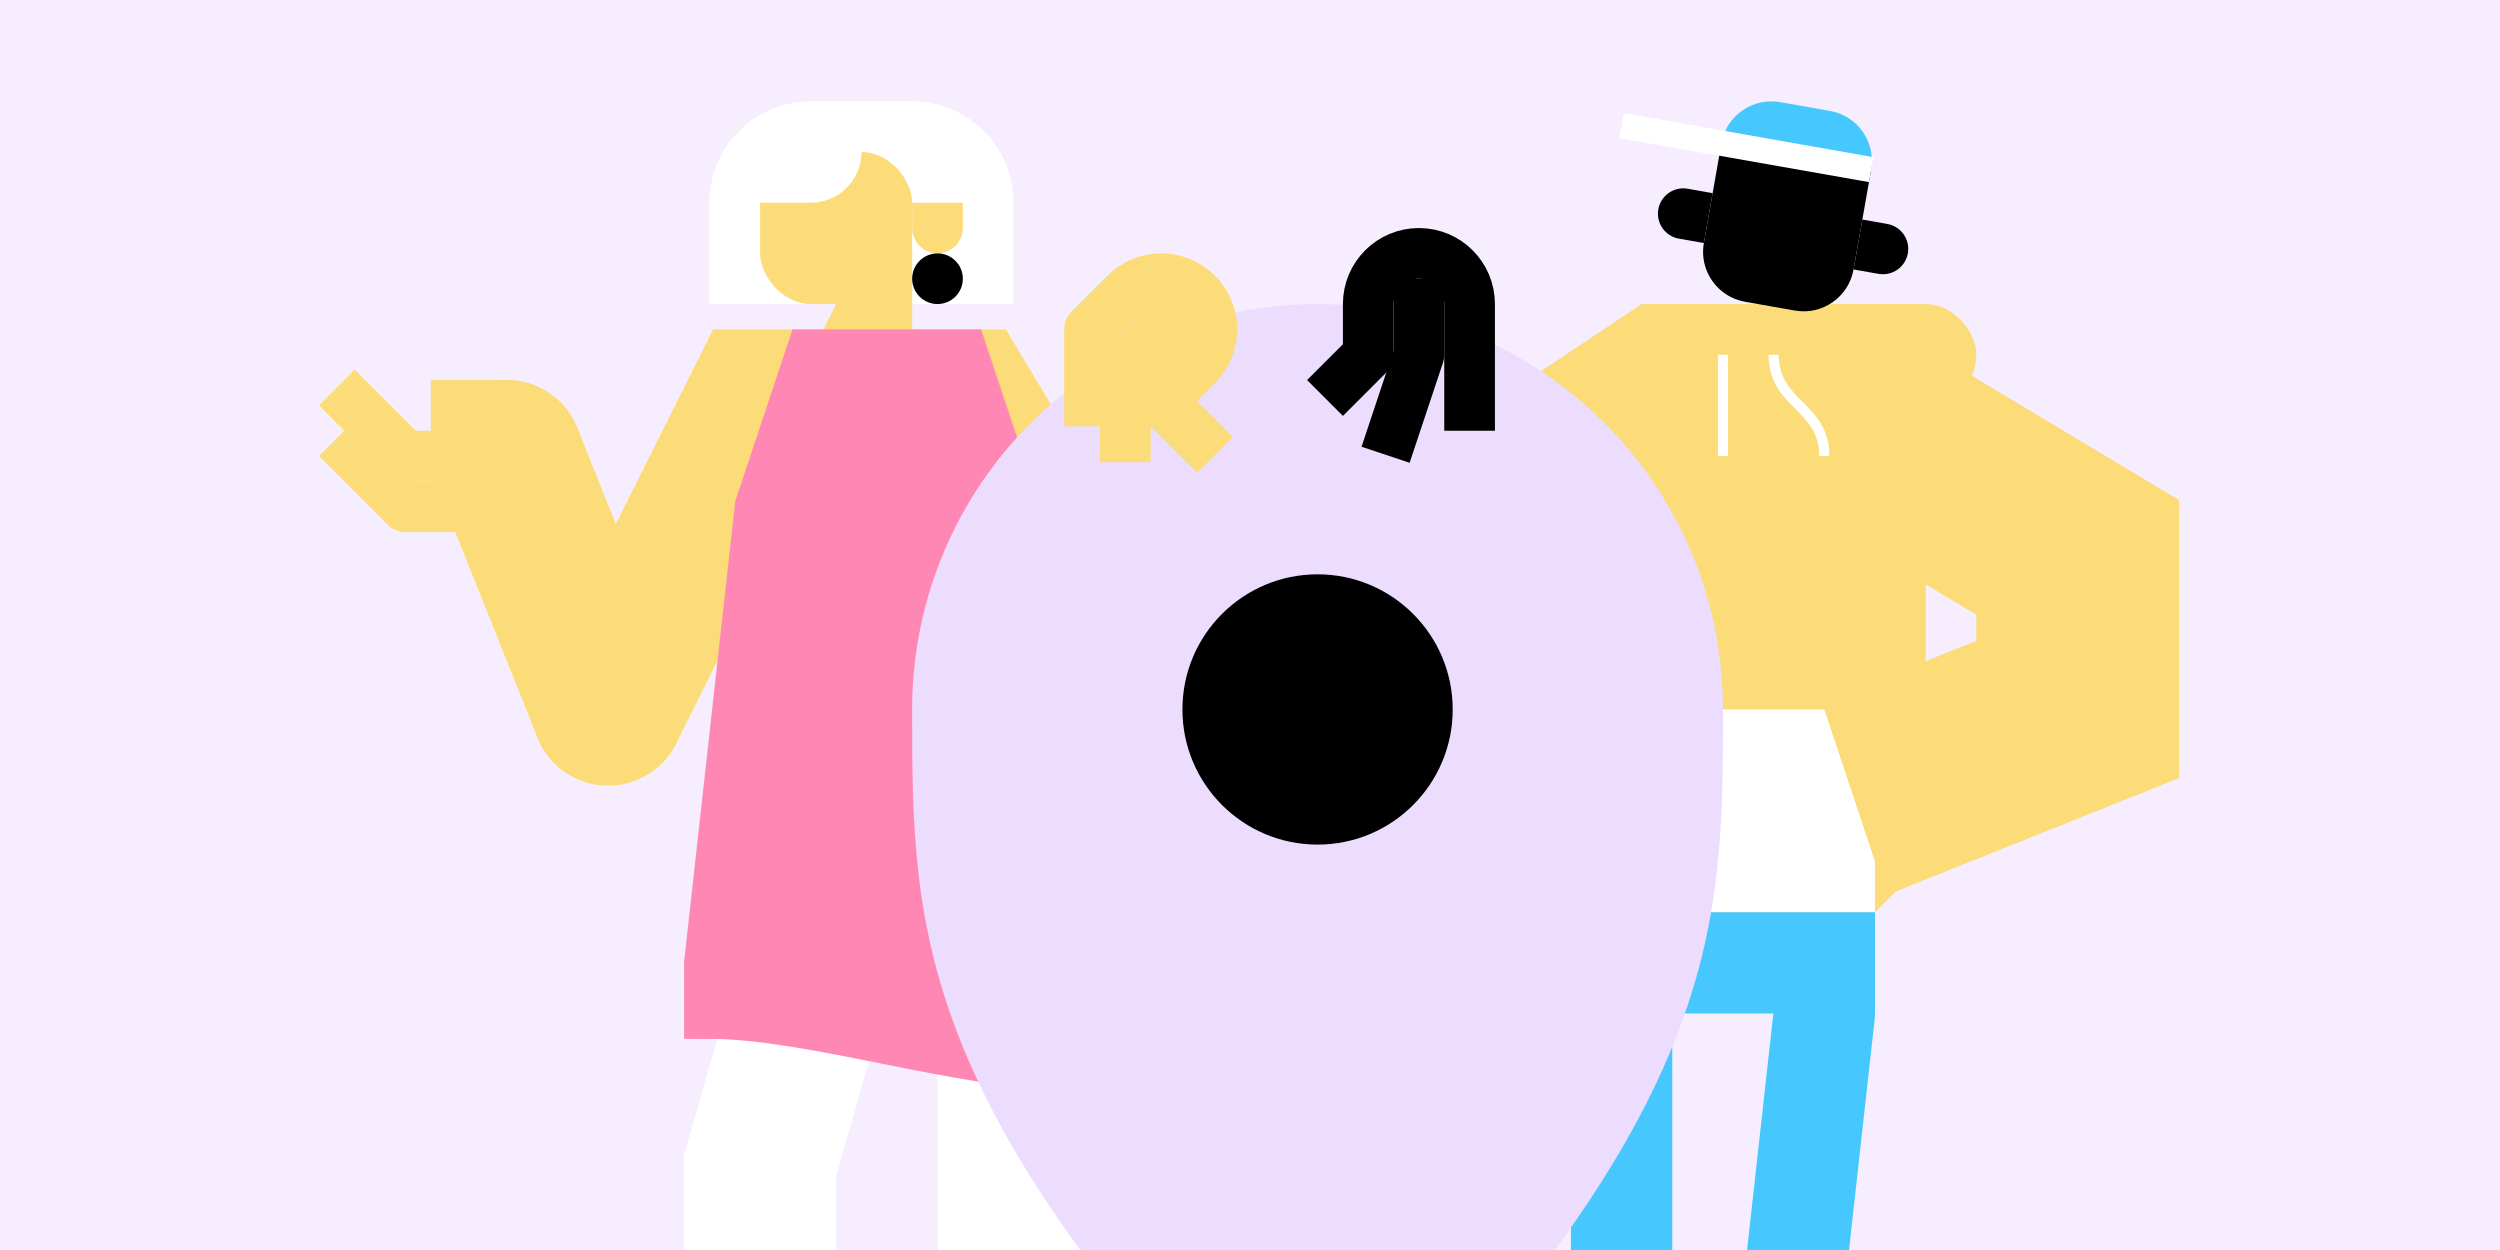
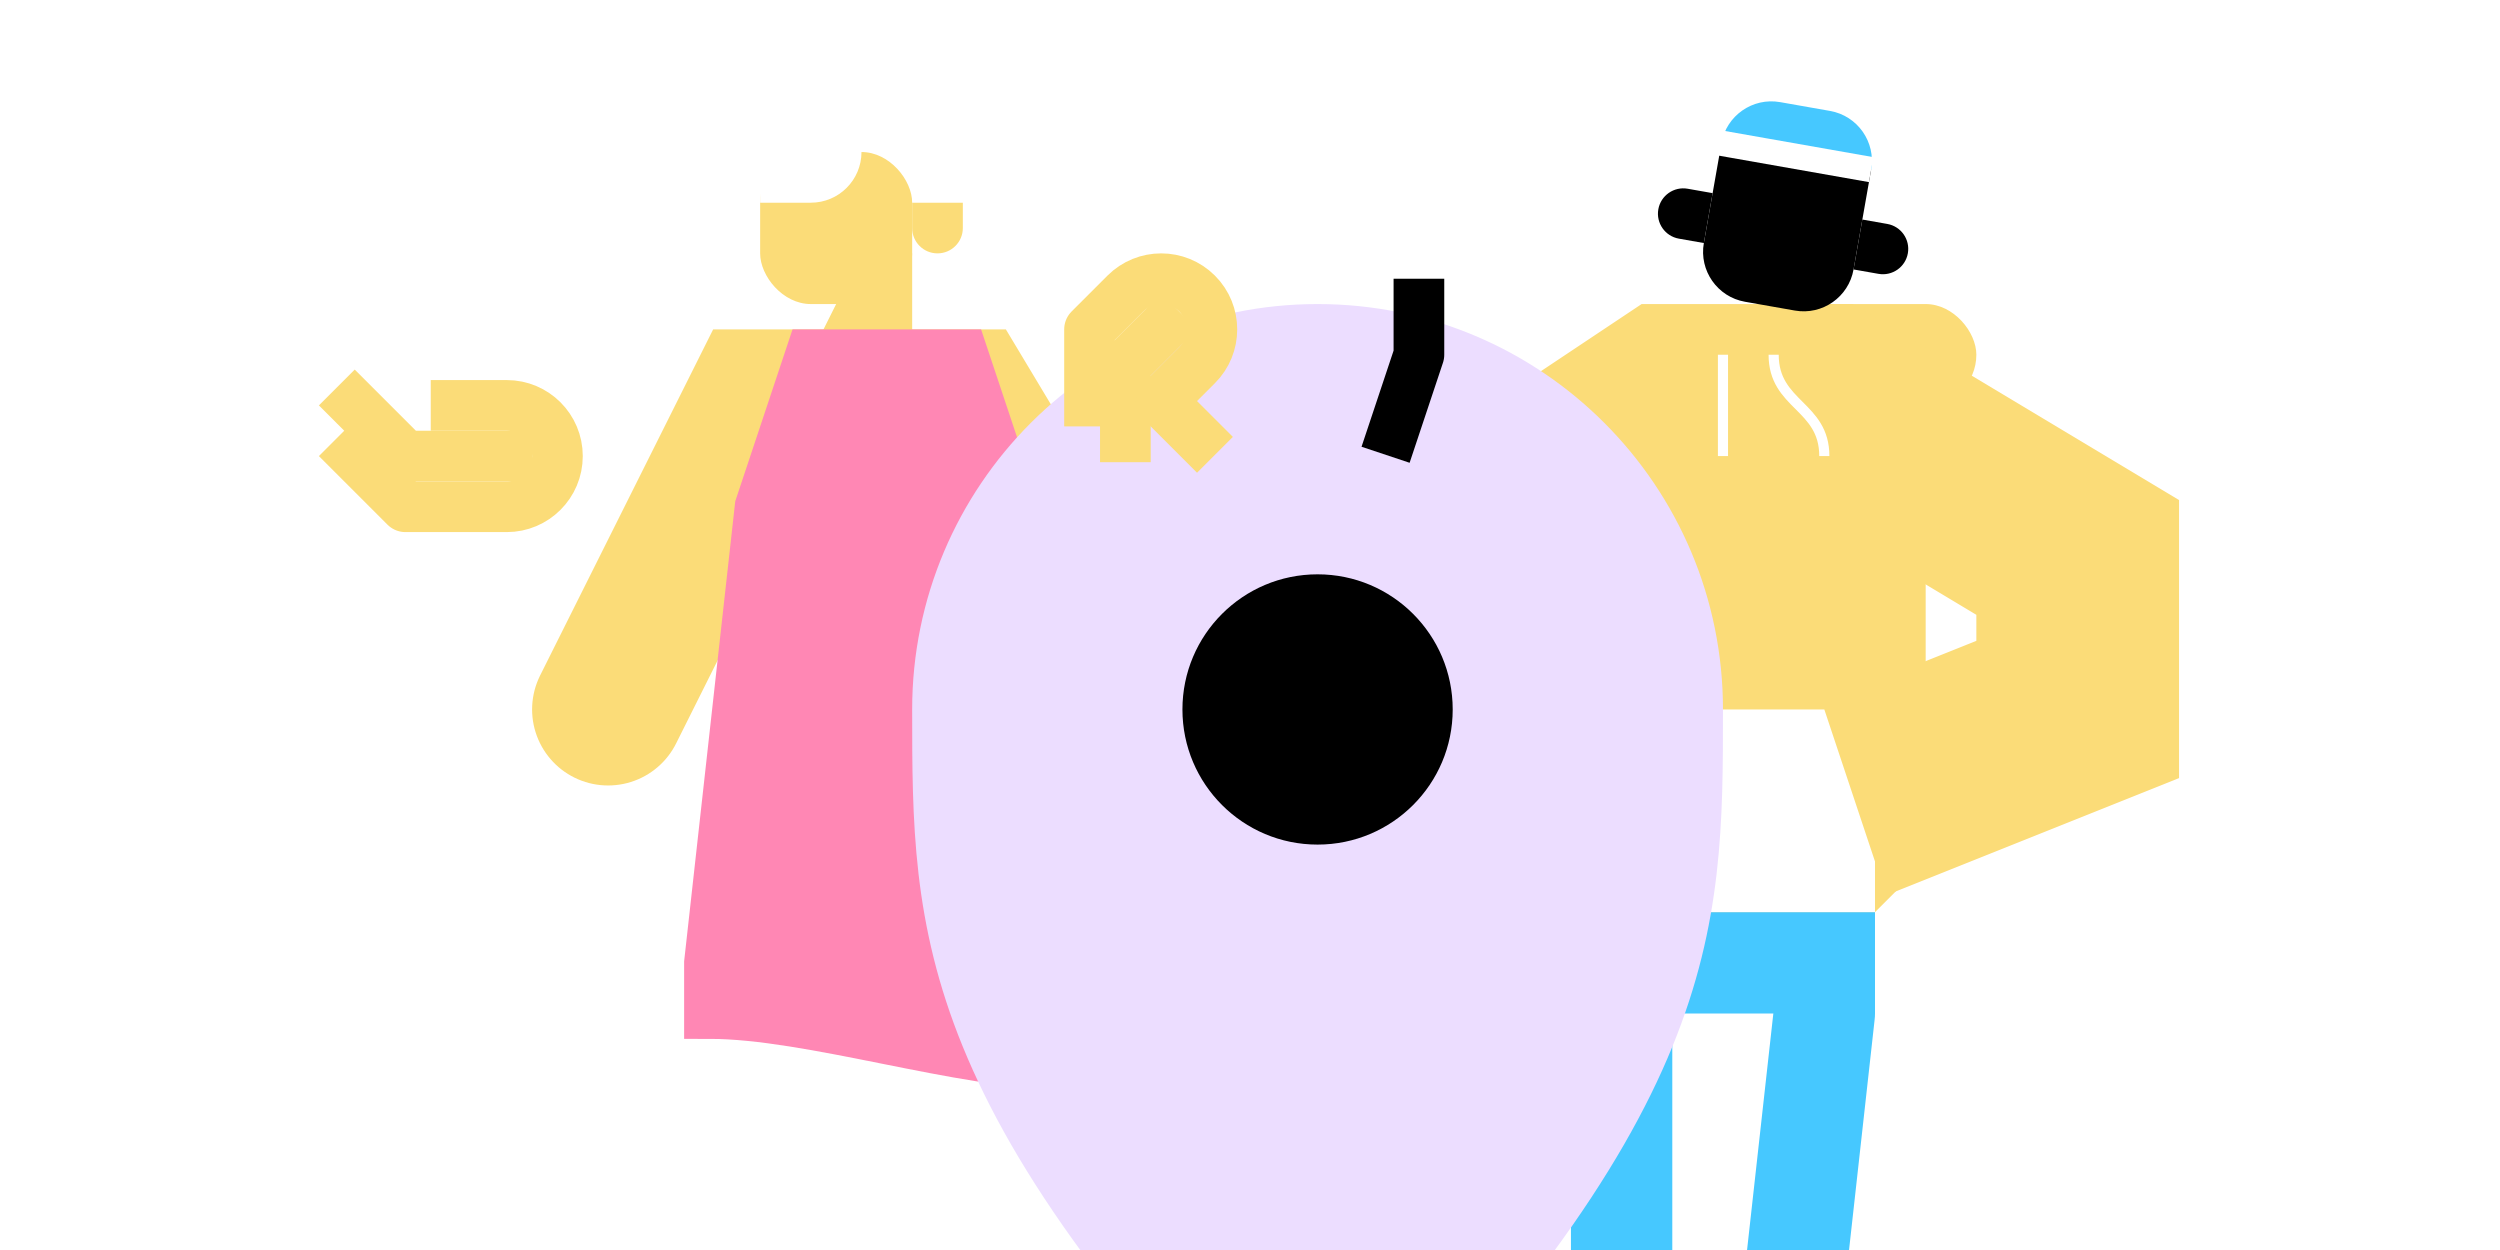
<svg xmlns="http://www.w3.org/2000/svg" id="a" data-name="Ebene 1" viewBox="0 0 740 370">
-   <rect x="0" width="740" height="370" fill="#f6eeff" />
  <g>
    <g>
      <line x1="300" y1="255" x2="300" y2="435" fill="none" stroke="#fff" stroke-miterlimit="10" stroke-width="45" />
      <polyline points="255 240 225 345 225 435" fill="none" stroke="#fff" stroke-miterlimit="10" stroke-width="45" />
      <polyline points="180 210 225 120 285 120 330 195" fill="none" stroke="#fbdc78" stroke-linecap="round" stroke-miterlimit="10" stroke-width="45" />
      <path d="m210,30h90v30c0,16.557-13.443,30-30,30h-30c-16.557,0-30-13.443-30-30v-30h0Z" transform="translate(510 120) rotate(180)" fill="#fff" />
      <path d="m285,67.5c0,4.142-3.358,7.5-7.5,7.5s-7.5-3.358-7.5-7.5v-7.5s15,0,15,0v7.5Z" fill="#fbdc78" />
      <polygon points="270 105 240 105 255 75 270 75 270 105" fill="#fbdc78" />
      <rect x="225" y="45" width="45" height="45" rx="15" ry="15" fill="#fbdc78" />
      <path d="m225,60h15c8.284,0,15-6.716,15-15h0s-30,0-30,0v15Z" fill="#fff" />
-       <path d="m285,82.5c0,4.142-3.358,7.5-7.5,7.5-4.142,0-7.5-3.358-7.5-7.5,0-4.142,3.358-7.5,7.5-7.5,4.142,0,7.5,3.358,7.5,7.5Z" />
      <path d="m315,315v-45s-15-120-15-120l-15-45h-45l-15,45-15,135v15c30,0,75,15,105,15Z" fill="#ff87b4" stroke="#ff87b4" stroke-linecap="square" stroke-miterlimit="10" stroke-width="15" />
-       <line x1="150" y1="135" x2="180" y2="210" fill="none" stroke="#fbdc78" stroke-linecap="round" stroke-miterlimit="10" stroke-width="45" />
      <g>
        <polyline points="150 135 120 135 105 120" fill="none" stroke="#fbdc78" stroke-linecap="square" stroke-linejoin="round" stroke-width="15" />
        <path d="m105,135l15,15h30c8.284,0,15-6.716,15-15s-6.716-15-15-15h-15" fill="none" stroke="#fbdc78" stroke-linecap="square" stroke-linejoin="round" stroke-width="15" />
      </g>
    </g>
    <g>
      <g>
        <rect x="510" y="90" width="75" height="30" rx="15" ry="15" transform="translate(1095 210) rotate(-180)" fill="#fbdc78" />
        <line x1="480" y1="270" x2="480" y2="434.999" fill="none" stroke="#46c8ff" stroke-linecap="round" stroke-linejoin="round" stroke-width="30" />
        <line x1="540" y1="300" x2="525" y2="434.999" fill="none" stroke="#46c8ff" stroke-linecap="round" stroke-linejoin="round" stroke-width="30" />
        <polyline points="540 240 615 210 615 165 540 120 495 120 405 180 375 180" fill="none" stroke="#fbdc78" stroke-miterlimit="10" stroke-width="60" />
        <rect x="465" y="255" width="90" height="45" transform="translate(1020 555) rotate(180)" fill="#46c8ff" />
        <polygon points="450 135 570 135 570 255 555 270 465 270 450 255 450 135" fill="#fbdc78" />
        <polygon points="480 210 540 210 555 255 555 270 465 270 465 255 480 210" fill="#fff" />
        <path d="m525,105c0,15,15,15,15,30" fill="none" stroke="#fff" stroke-miterlimit="10" stroke-width="3" />
        <path d="m510,105q0,15,0,30" fill="none" stroke="#fff" stroke-miterlimit="10" stroke-width="3" />
        <path d="m505.295,45.963h45v30c0,8.279-6.721,15-15,15h-15c-8.279,0-15-6.721-15-15v-30h0Z" transform="translate(19.907 -90.611) rotate(10)" />
        <path d="m556.037,81.059c4.079.719,7.969-2.004,8.688-6.084.719-4.079-2.004-7.969-6.084-8.688l-7.386-1.302-2.605,14.772,7.386,1.302Z" />
        <path d="m499.553,55.868c-4.079-.719-7.969,2.004-8.688,6.084-.719,4.079,2.004,7.969,6.084,8.688l7.386,1.302,2.605-14.772-7.386-1.302Z" />
        <path d="m553.861,50.212c1.439-8.158-4.009-15.938-12.167-17.377l-14.772-2.605c-8.158-1.439-15.938,4.009-17.377,12.167l44.316,7.814Z" fill="#46c8ff" />
        <line x1="553.861" y1="50.212" x2="480" y2="37.188" fill="none" stroke="#fff" stroke-miterlimit="10" stroke-width="7.5" />
      </g>
      <g>
        <path d="m270,210c0,66.274,0,120,120,240,120-120,120-173.726,120-240,0-66.274-53.726-120-120-120-66.274,0-120,53.726-120,120Z" fill="#ecddff" />
        <circle cx="390" cy="210" r="40" />
      </g>
      <g>
        <polyline points="420 90 420 105 412.5 127.5" fill="none" stroke="#000" stroke-linecap="square" stroke-linejoin="round" stroke-width="15" />
-         <path d="m435,120v-15s0-15,0-15c0-8.284-6.716-15-15-15s-15,6.716-15,15v15s-7.5,7.5-7.5,7.5" fill="none" stroke="#000" stroke-linecap="square" stroke-linejoin="round" stroke-width="15" />
      </g>
      <g>
        <polyline points="343.713 97.5 333.107 108.107 333.107 129.32" fill="none" stroke="#fbdc78" stroke-linecap="square" stroke-linejoin="round" stroke-width="15" />
        <path d="m322.5,118.713v-21.213s10.607-10.607,10.607-10.607c5.858-5.858,15.355-5.858,21.213,0,5.858,5.858,5.858,15.355,0,21.213l-10.607,10.607,10.607,10.607" fill="none" stroke="#fbdc78" stroke-linecap="square" stroke-linejoin="round" stroke-width="15" />
      </g>
    </g>
  </g>
</svg>